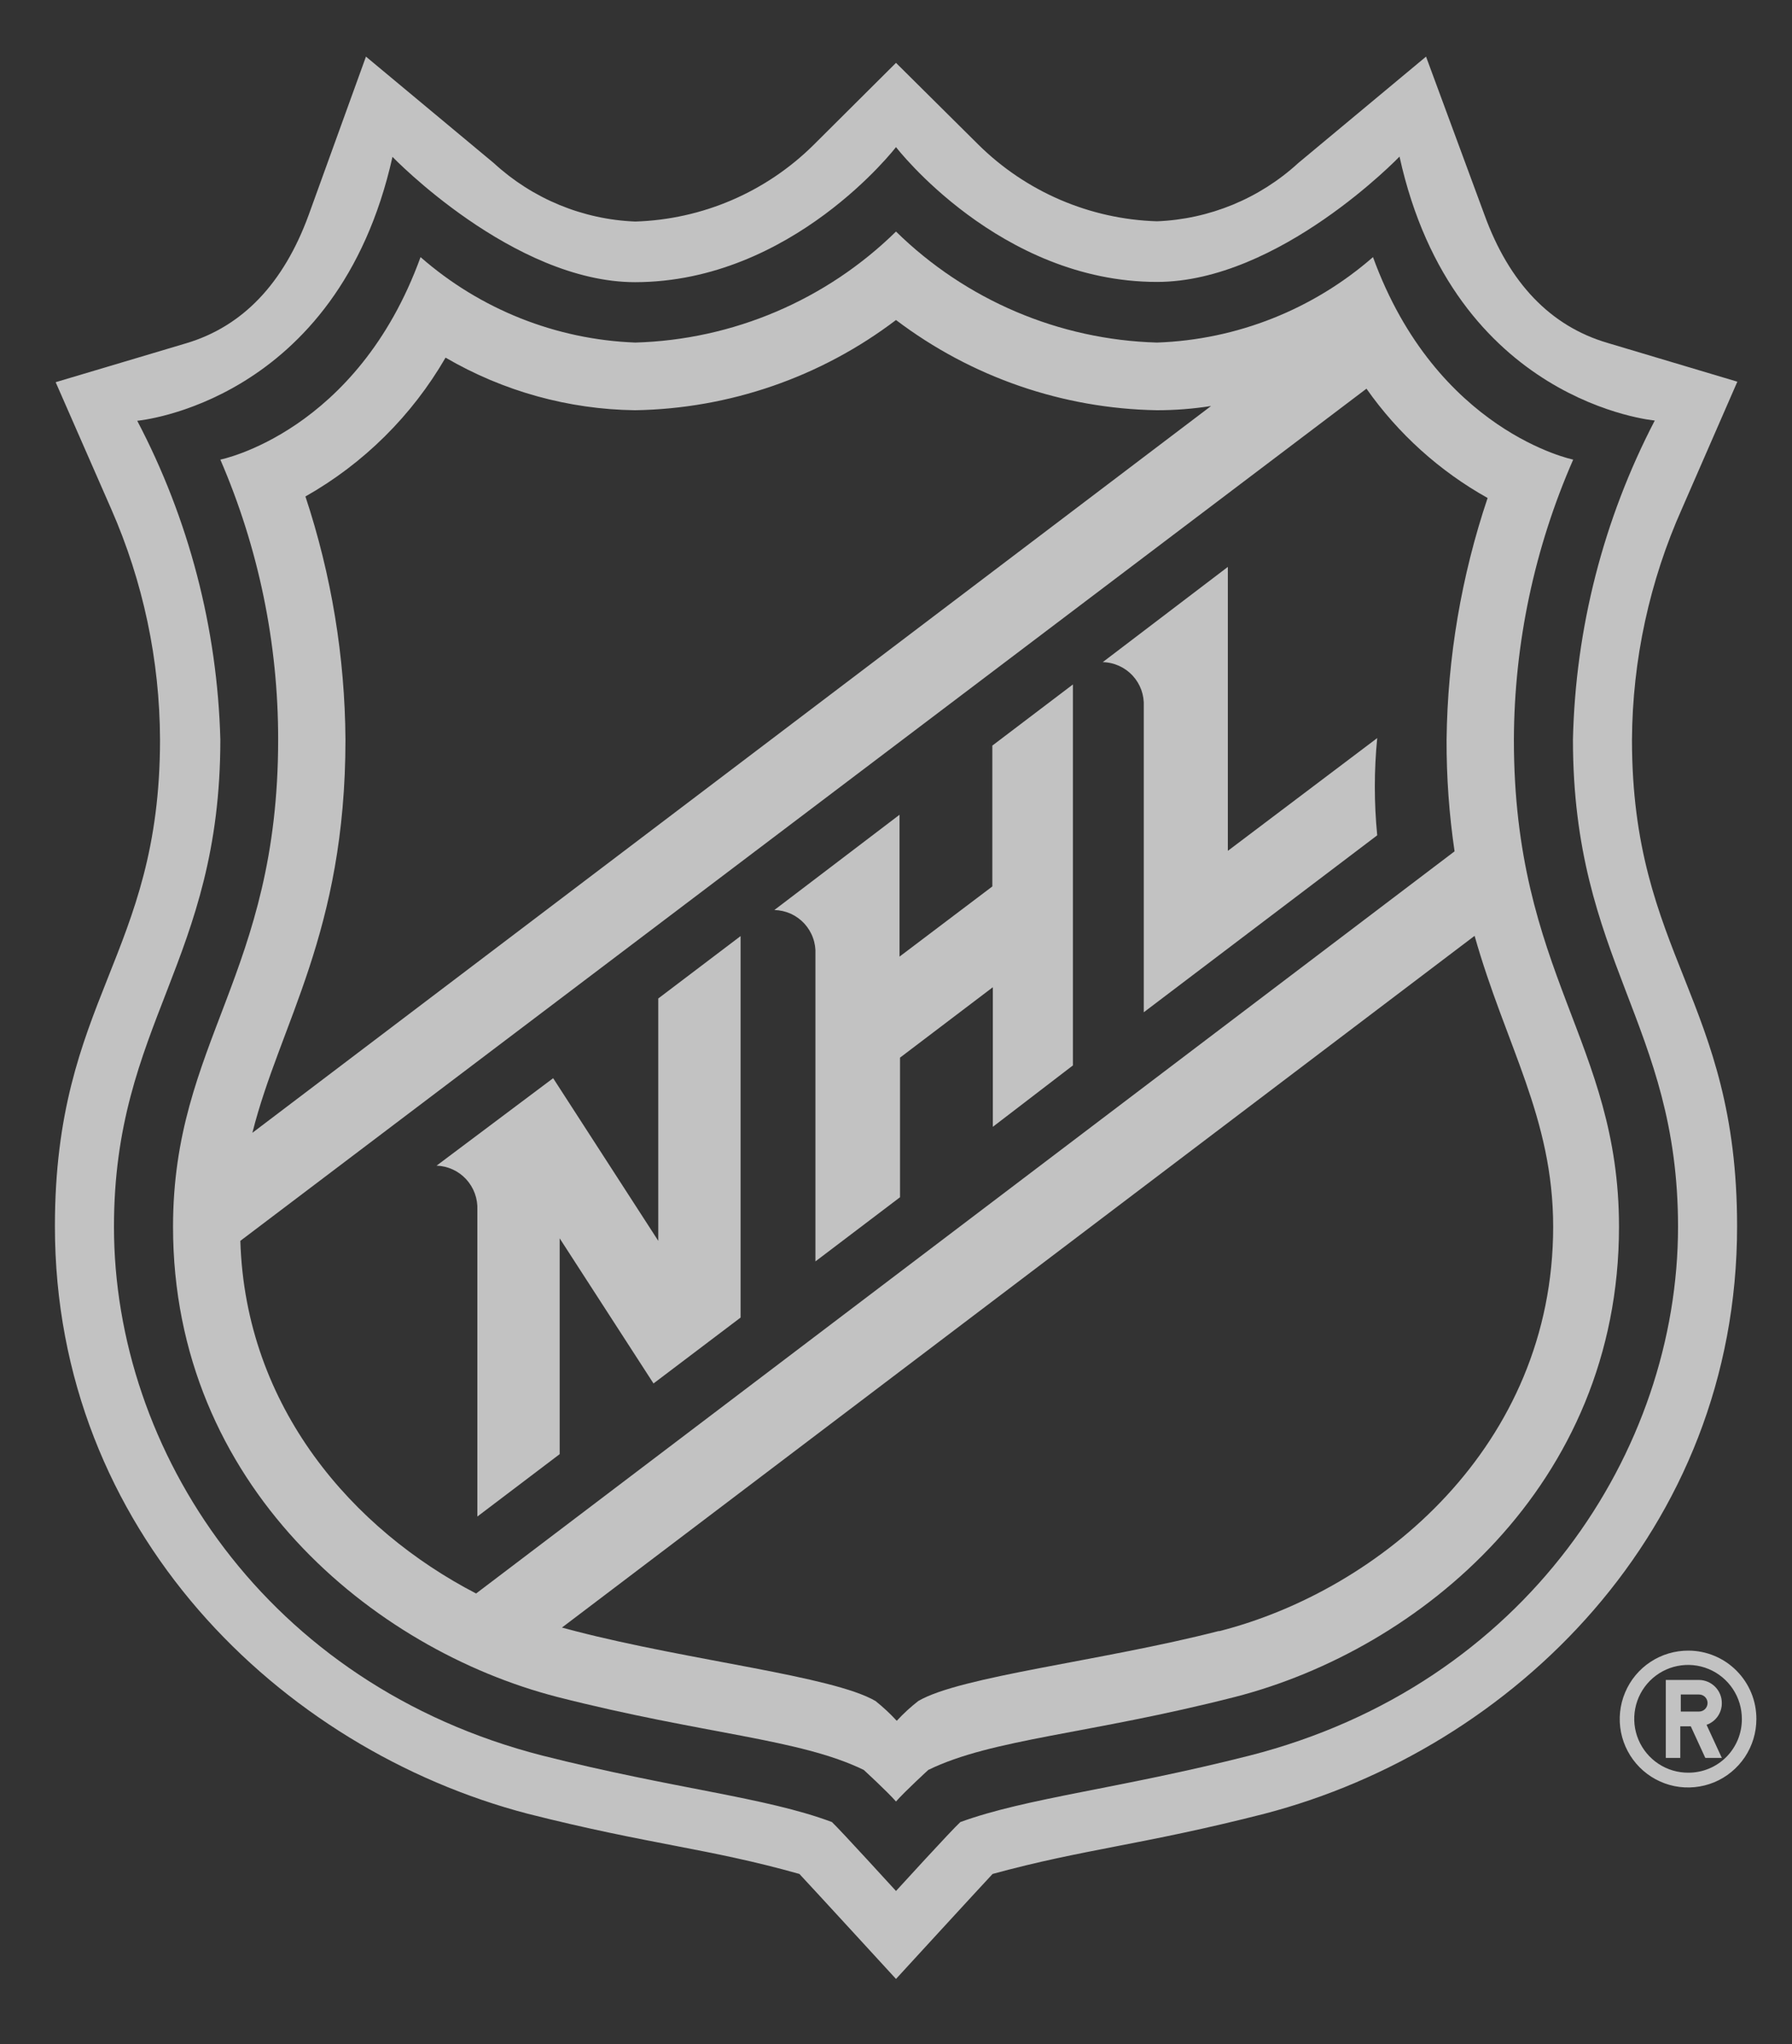
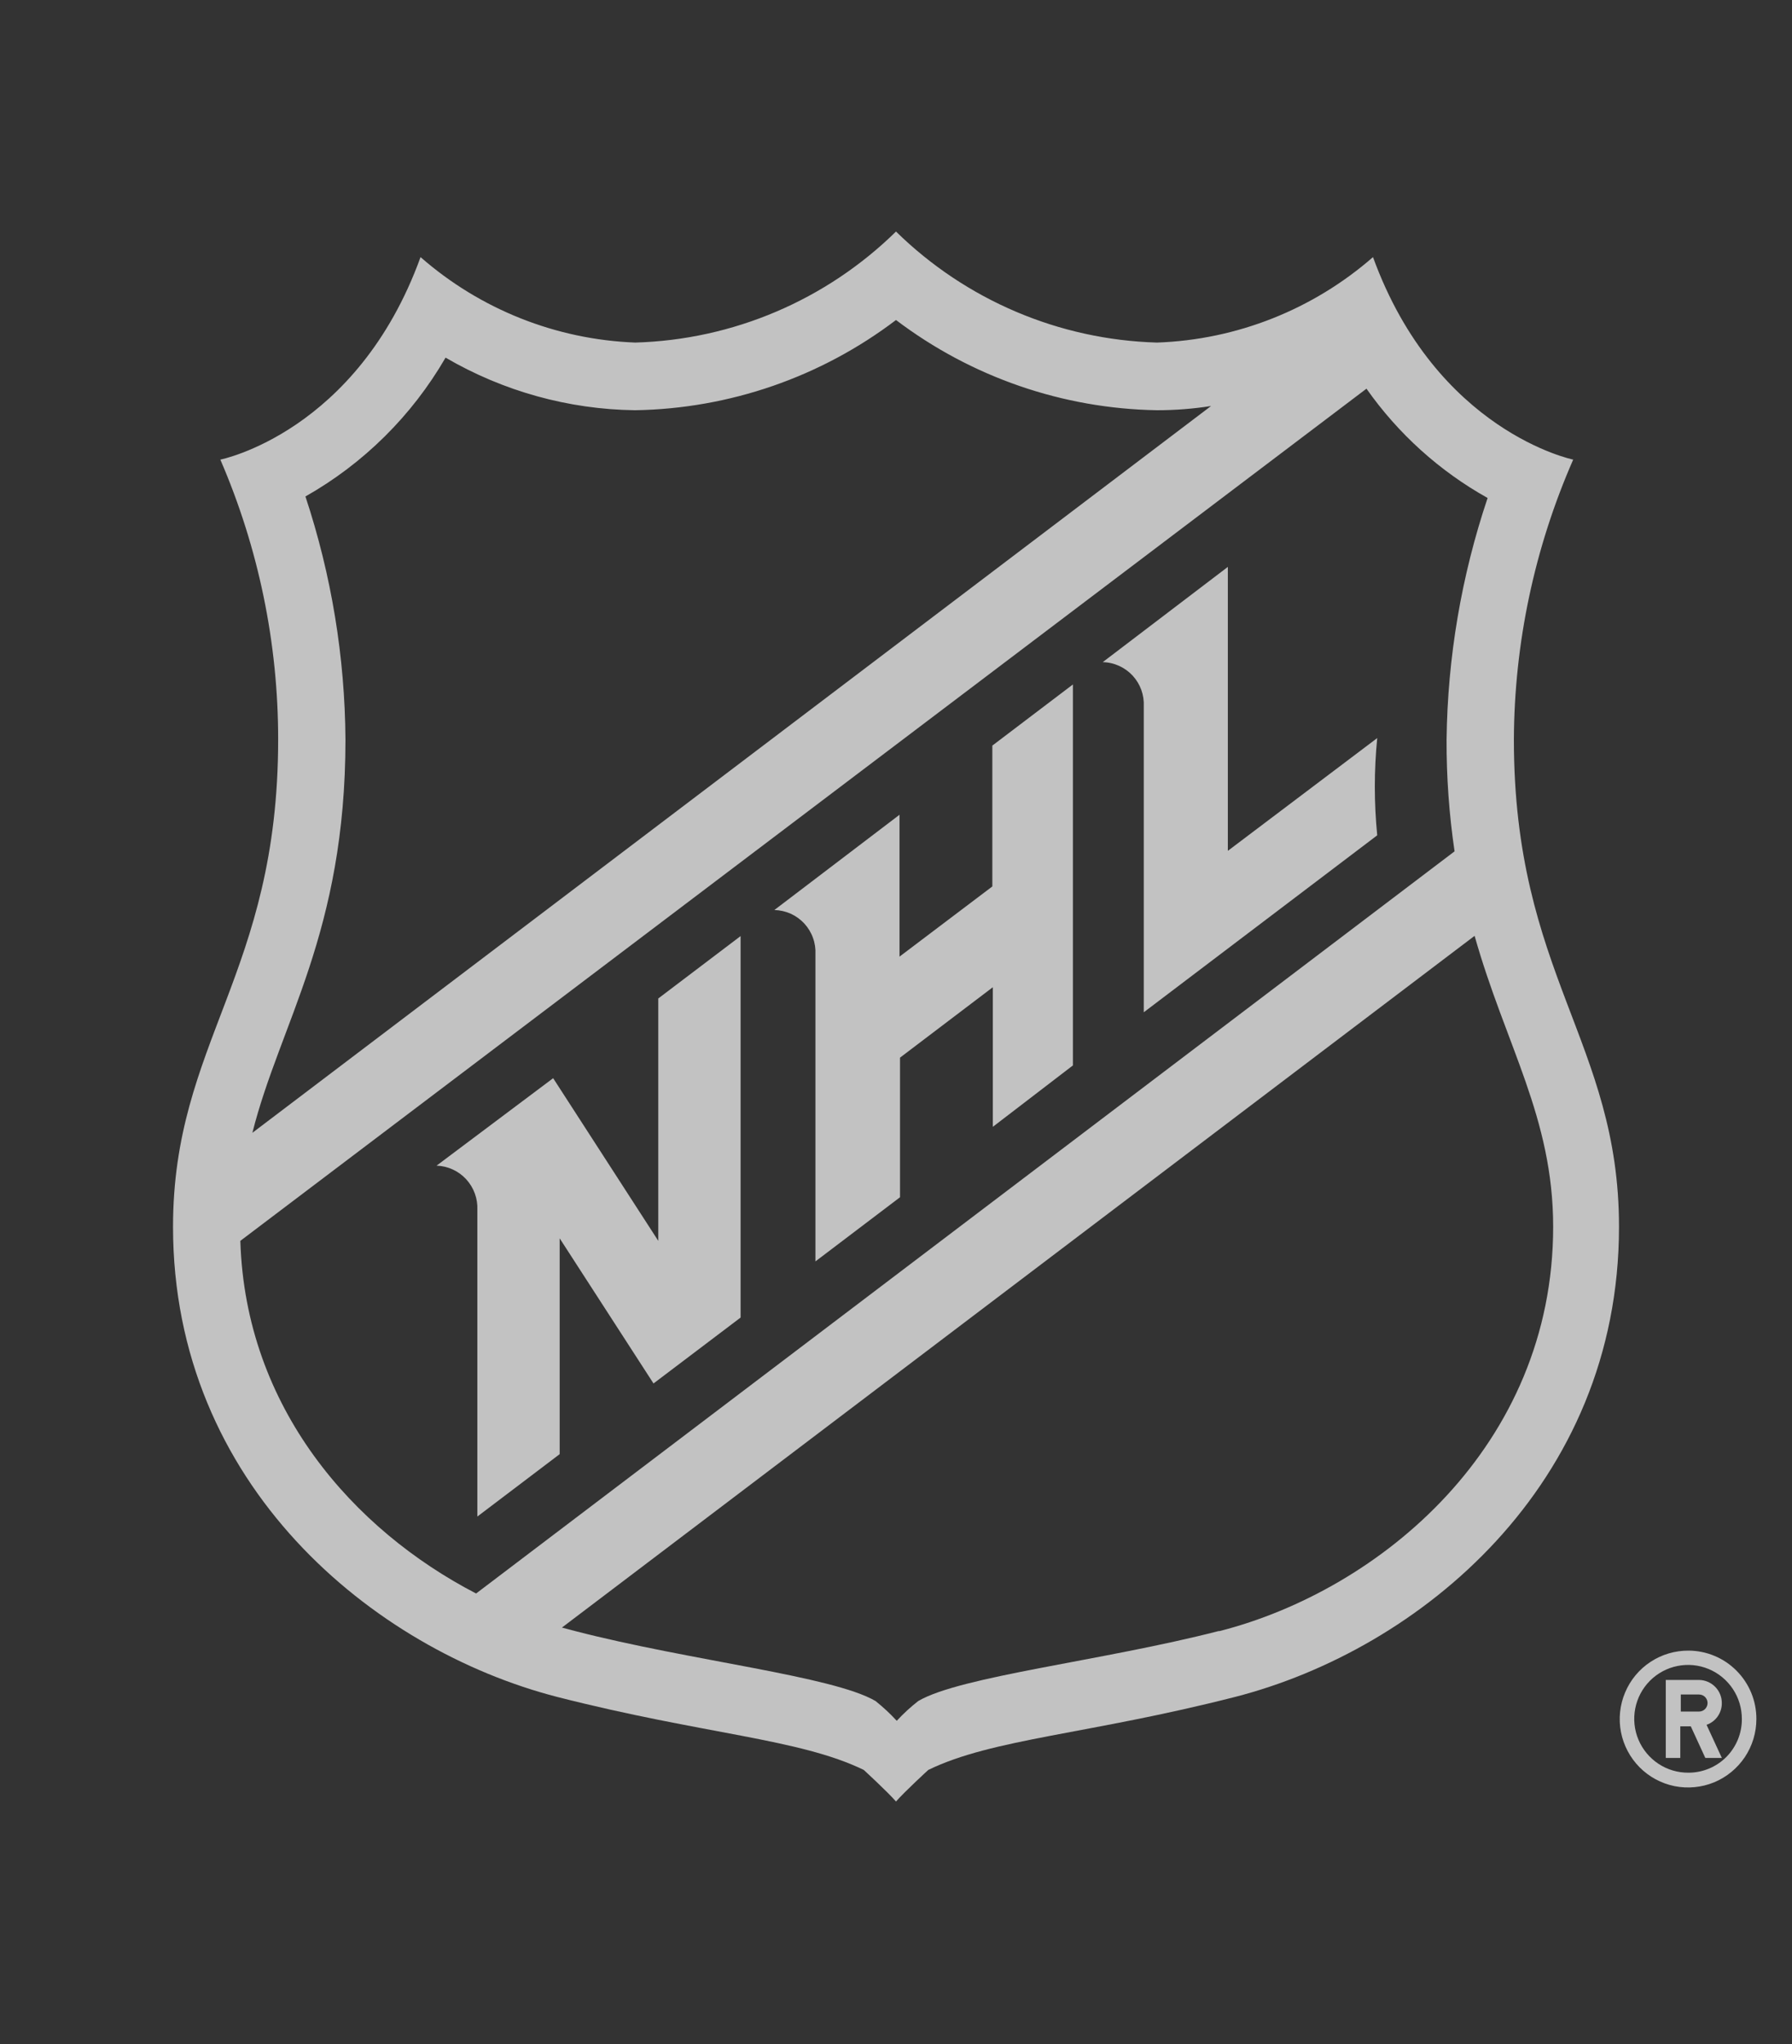
<svg xmlns="http://www.w3.org/2000/svg" width="50" height="57" viewBox="0 0 50 57" fill="none">
  <rect x="0" y="0" width="50" height="57" fill="#333333" stroke="none" />
  <g id="National_Hockey_League_shield 1" clip-path="url(#clip0_313_6610)">
    <g id="Layer 2">
      <g id="Layer 2_2">
-         <path id="Vector" d="M45.535 20.624C45.549 18.402 46.025 16.208 46.932 14.18L48.475 10.644L44.844 9.56C43.259 9.092 42.107 7.89 41.416 5.982L39.789 1.579L36.221 4.549C35.141 5.538 33.746 6.113 32.283 6.171C30.411 6.114 28.629 5.35 27.297 4.032L25 1.753L22.703 4.039C21.374 5.357 19.595 6.121 17.724 6.178C16.258 6.12 14.86 5.543 13.779 4.549L10.211 1.579L8.612 5.996C7.914 7.904 6.769 9.106 5.191 9.574L1.553 10.658L3.103 14.194C3.994 16.221 4.457 18.41 4.465 20.624C4.465 26.663 1.532 27.858 1.532 34.197C1.532 42.682 7.816 48.777 14.729 50.58C18.157 51.447 19.749 51.538 22.305 52.258C22.64 52.614 25 55.186 25 55.186C25 55.186 27.36 52.614 27.695 52.258C30.251 51.559 31.885 51.447 35.278 50.58C42.205 48.777 48.468 42.682 48.468 34.197C48.468 27.858 45.535 26.663 45.535 20.624ZM34.859 48.959C31.194 49.888 28.659 50.133 26.795 50.811C26.55 51.035 25 52.733 25 52.733C25 52.733 23.45 51.035 23.213 50.811C21.348 50.112 18.814 49.888 15.141 48.959C7.418 46.988 3.18 40.446 3.18 34.211C3.18 28.55 6.148 26.81 6.148 20.624C6.065 17.522 5.272 14.481 3.829 11.734C3.829 11.734 9.415 11.245 10.951 4.374C10.951 4.374 14.317 7.869 17.724 7.869C22.109 7.862 25 4.102 25 4.102C25 4.102 27.891 7.862 32.283 7.862C35.69 7.862 39.049 4.367 39.049 4.367C40.564 11.238 46.171 11.727 46.171 11.727C44.739 14.479 43.958 17.523 43.888 20.624C43.888 26.81 46.82 28.55 46.82 34.211C46.82 40.446 42.589 46.988 34.859 48.959Z" fill="white" fill-opacity="0.7" />
        <path id="Vector_2" d="M42.24 20.624C42.251 17.936 42.815 15.279 43.895 12.817C43.895 12.817 40.082 12.041 38.309 7.17C36.633 8.633 34.505 9.475 32.283 9.553C29.552 9.476 26.952 8.37 25 6.457C23.051 8.369 20.453 9.475 17.725 9.553C15.514 9.469 13.399 8.628 11.734 7.17C9.96 12.062 6.148 12.817 6.148 12.817C7.214 15.282 7.763 17.939 7.761 20.624C7.761 27.166 4.828 29.06 4.828 34.211C4.828 41.417 10.414 46.002 15.553 47.323C19.638 48.365 22.305 48.483 24.1 49.357C24.1 49.357 24.756 49.958 25 50.238C25.245 49.958 25.901 49.357 25.901 49.357C27.696 48.483 30.37 48.365 34.455 47.323C39.608 46.002 45.173 41.417 45.173 34.211C45.173 29.06 42.24 27.166 42.24 20.624ZM9.639 20.624C9.624 18.32 9.247 16.032 8.522 13.845C10.147 12.926 11.496 11.589 12.432 9.973C14.038 10.91 15.859 11.416 17.718 11.44C20.351 11.398 22.902 10.517 25 8.924C27.1 10.515 29.65 11.396 32.283 11.44C32.788 11.44 33.292 11.401 33.791 11.322L7.042 31.59C7.81 28.536 9.639 26.013 9.639 20.624ZM13.284 44.437C9.855 42.661 6.846 39.258 6.706 34.603L38.127 10.839C39.011 12.096 40.166 13.138 41.507 13.887C40.776 16.059 40.39 18.332 40.362 20.624C40.358 21.667 40.433 22.709 40.585 23.741L13.284 44.437ZM34.001 45.485C30.761 46.317 26.802 46.743 25.622 47.435C25.407 47.602 25.206 47.787 25.021 47.987C24.838 47.788 24.639 47.604 24.428 47.435C23.227 46.736 19.268 46.317 16.049 45.485L15.679 45.387L41.144 26.097C42.01 29.158 43.336 31.164 43.336 34.211C43.336 40.32 38.511 44.339 34.029 45.485" fill="white" fill-opacity="0.7" />
        <path id="Vector_3" d="M18.367 34.603L15.434 30.067L12.181 32.506C12.337 32.511 12.491 32.548 12.633 32.613C12.775 32.678 12.902 32.771 13.008 32.886C13.114 33.002 13.196 33.137 13.249 33.284C13.303 33.431 13.326 33.587 13.319 33.743V42.291L15.616 40.551V34.533L18.234 38.58L20.664 36.742V26.104L18.367 27.844V34.603Z" fill="white" fill-opacity="0.7" />
        <path id="Vector_4" d="M27.688 24.72L25.098 26.677V22.721L21.606 25.377C21.764 25.381 21.918 25.416 22.062 25.48C22.205 25.545 22.334 25.638 22.441 25.753C22.547 25.869 22.63 26.004 22.683 26.152C22.737 26.3 22.76 26.457 22.752 26.614V35.176L25.112 33.387V29.494L27.702 27.53V31.423L29.936 29.711V19.087L27.688 20.792V24.72Z" fill="white" fill-opacity="0.7" />
        <path id="Vector_5" d="M34.259 23.727V15.809L30.768 18.465C30.925 18.468 31.079 18.503 31.223 18.568C31.366 18.632 31.495 18.725 31.602 18.84C31.709 18.956 31.791 19.091 31.845 19.239C31.898 19.387 31.921 19.544 31.913 19.702V28.229L38.427 23.294C38.338 22.392 38.338 21.484 38.427 20.582L34.259 23.727Z" fill="white" fill-opacity="0.7" />
        <path id="Vector_6" d="M47.114 46.03C46.736 46.028 46.366 46.137 46.051 46.345C45.735 46.553 45.489 46.85 45.343 47.199C45.196 47.547 45.156 47.931 45.228 48.302C45.3 48.673 45.481 49.014 45.747 49.283C46.013 49.551 46.352 49.734 46.722 49.809C47.093 49.883 47.477 49.846 47.826 49.703C48.175 49.559 48.473 49.314 48.684 49C48.894 48.686 49.006 48.316 49.006 47.938C49.007 47.689 48.959 47.441 48.864 47.21C48.769 46.979 48.63 46.769 48.454 46.592C48.279 46.415 48.07 46.274 47.84 46.178C47.61 46.081 47.363 46.031 47.114 46.03ZM47.114 49.434C46.816 49.437 46.524 49.351 46.275 49.187C46.026 49.023 45.832 48.789 45.716 48.515C45.6 48.24 45.569 47.937 45.626 47.644C45.683 47.352 45.825 47.083 46.036 46.871C46.246 46.66 46.514 46.516 46.806 46.458C47.098 46.4 47.401 46.429 47.676 46.544C47.951 46.658 48.185 46.852 48.35 47.1C48.515 47.349 48.602 47.64 48.601 47.938C48.602 48.135 48.564 48.329 48.49 48.51C48.415 48.692 48.306 48.857 48.168 48.996C48.029 49.135 47.865 49.245 47.684 49.32C47.503 49.395 47.309 49.434 47.114 49.434Z" fill="white" fill-opacity="0.7" />
        <path id="Vector_7" d="M48.042 47.491C48.042 47.322 47.975 47.159 47.856 47.039C47.737 46.919 47.576 46.85 47.407 46.848H46.478V49.022H46.883V48.141H47.176L47.581 49.022H48.042L47.616 48.099C47.742 48.055 47.851 47.973 47.927 47.864C48.003 47.755 48.044 47.624 48.042 47.491ZM47.407 47.729H46.897V47.254H47.407C47.47 47.254 47.53 47.279 47.575 47.323C47.619 47.368 47.644 47.428 47.644 47.491C47.644 47.554 47.619 47.615 47.575 47.659C47.53 47.704 47.47 47.729 47.407 47.729Z" fill="white" fill-opacity="0.7" />
      </g>
    </g>
  </g>
  <defs>
    <clipPath id="clip0_313_6610">
      <rect width="48.877" height="55.914" fill="white" transform="translate(0.562 0.355)" />
    </clipPath>
  </defs>
</svg>